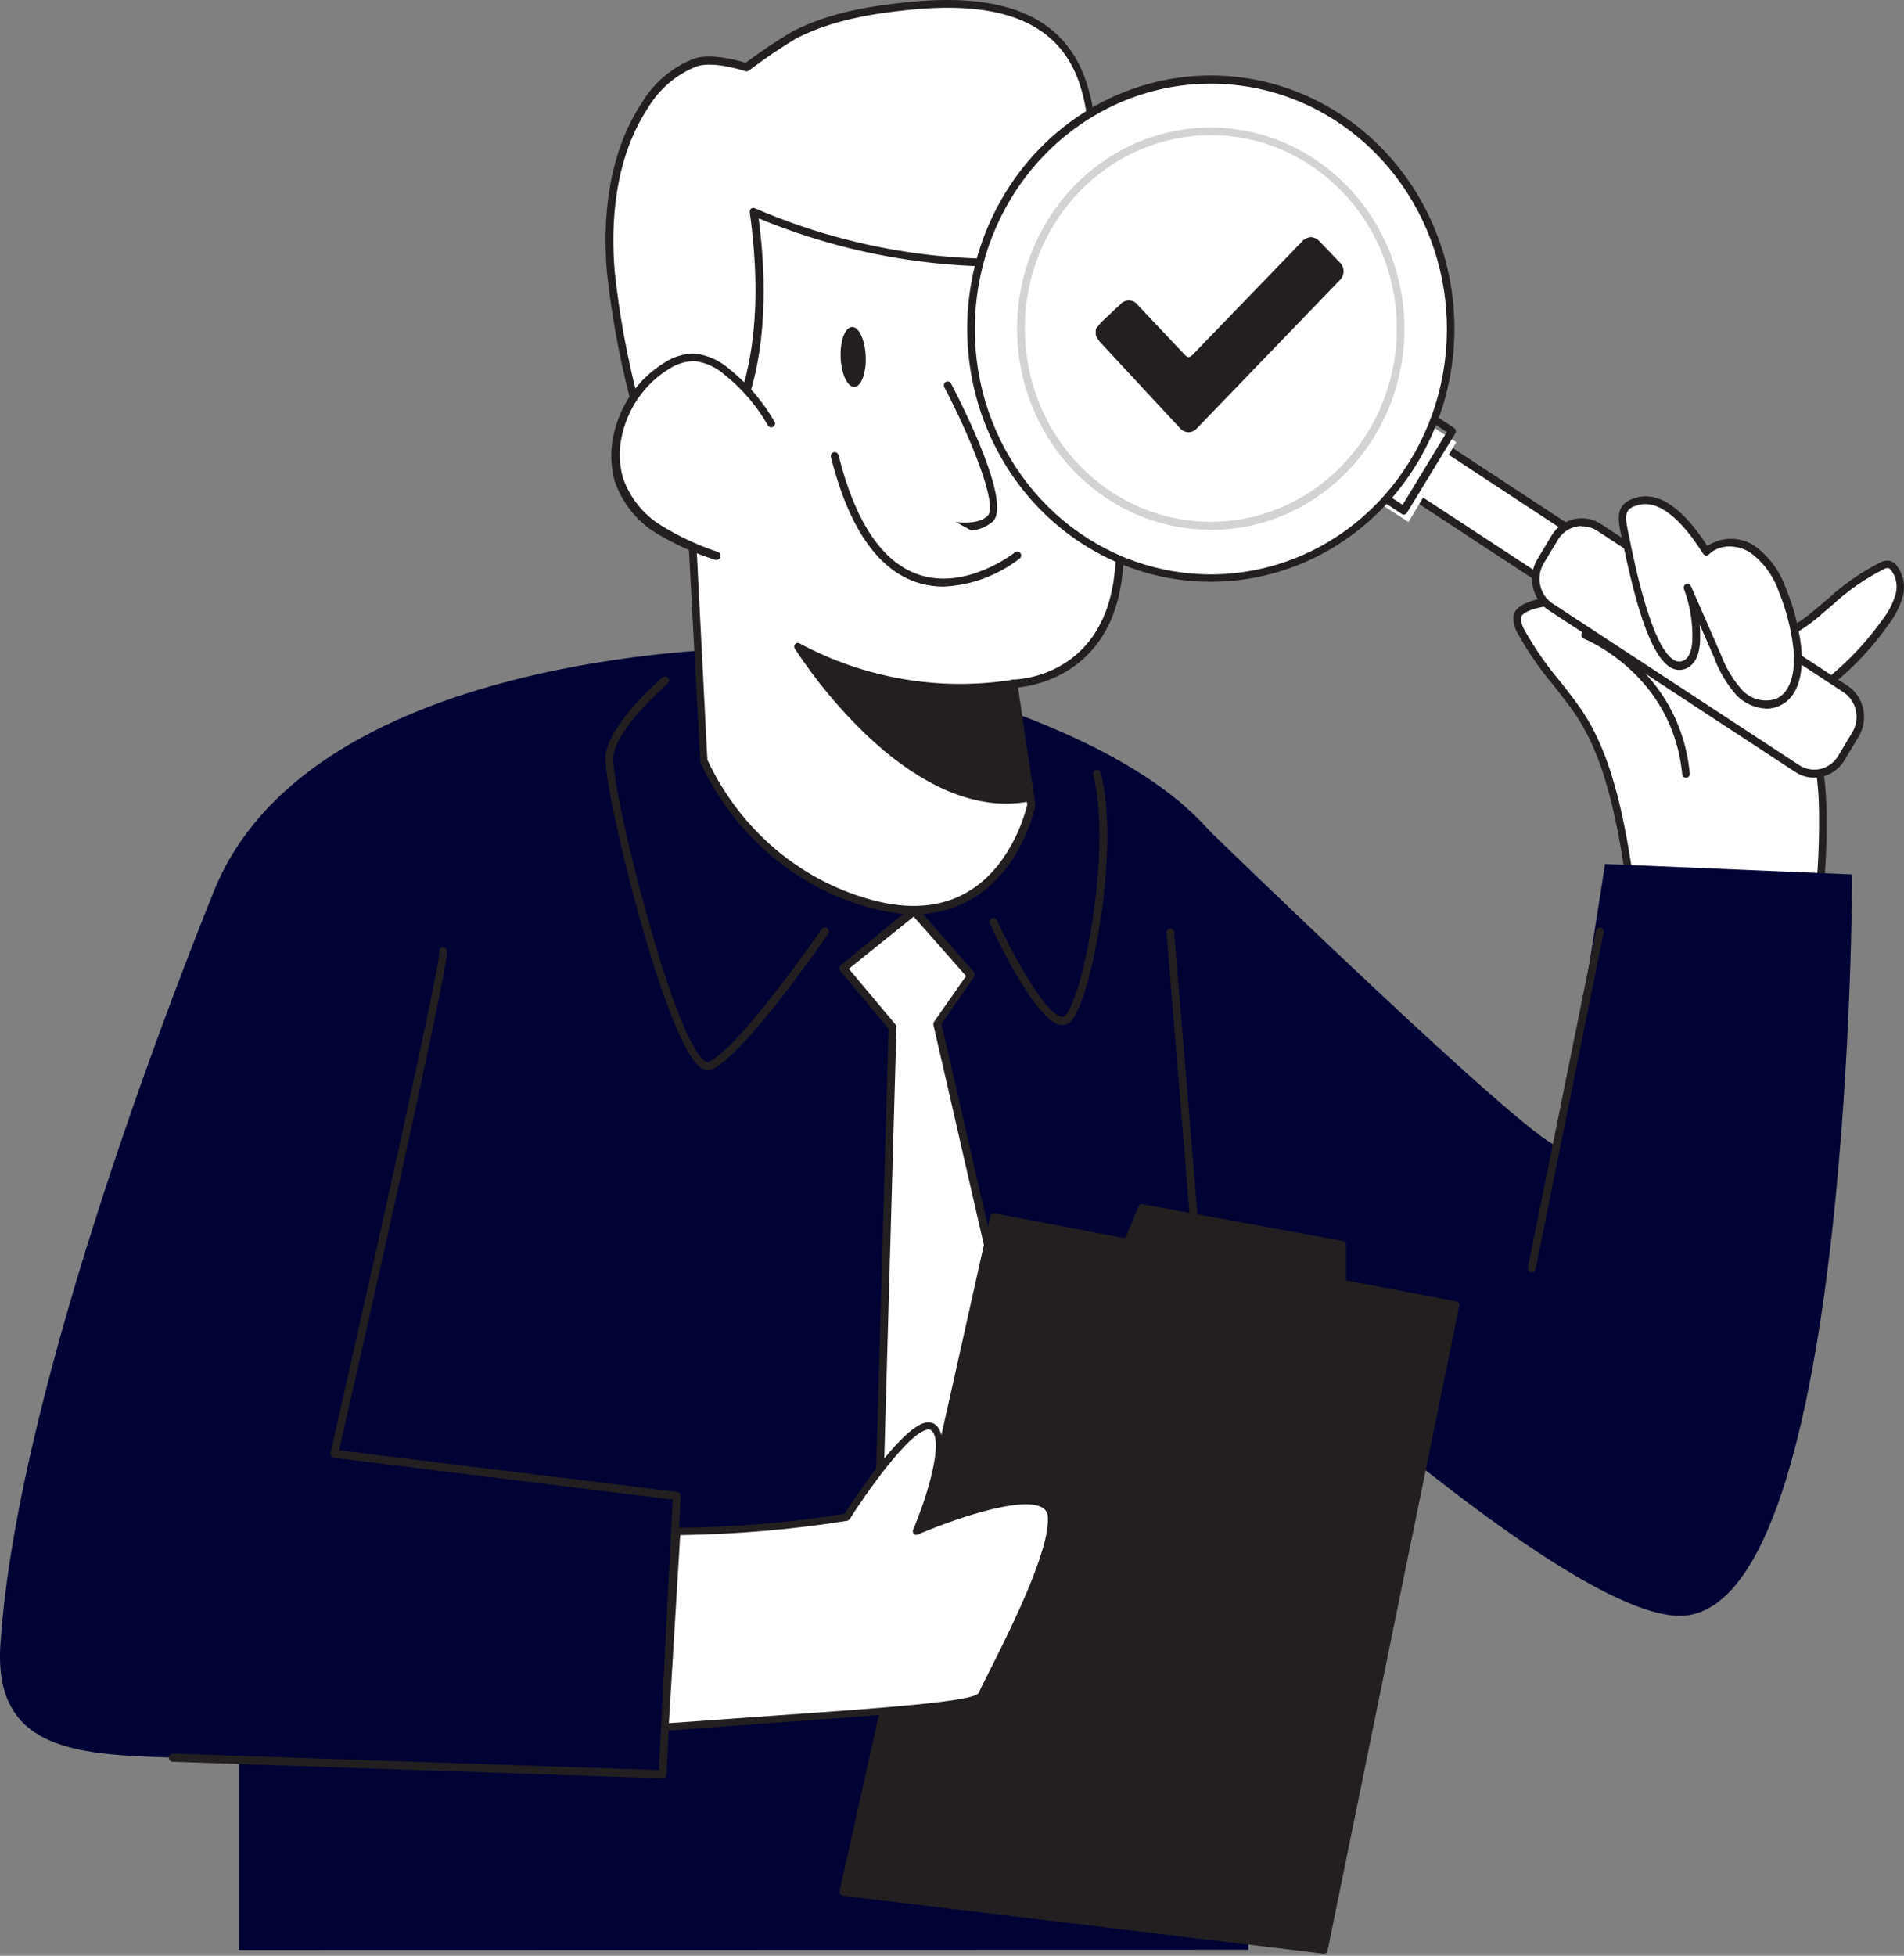
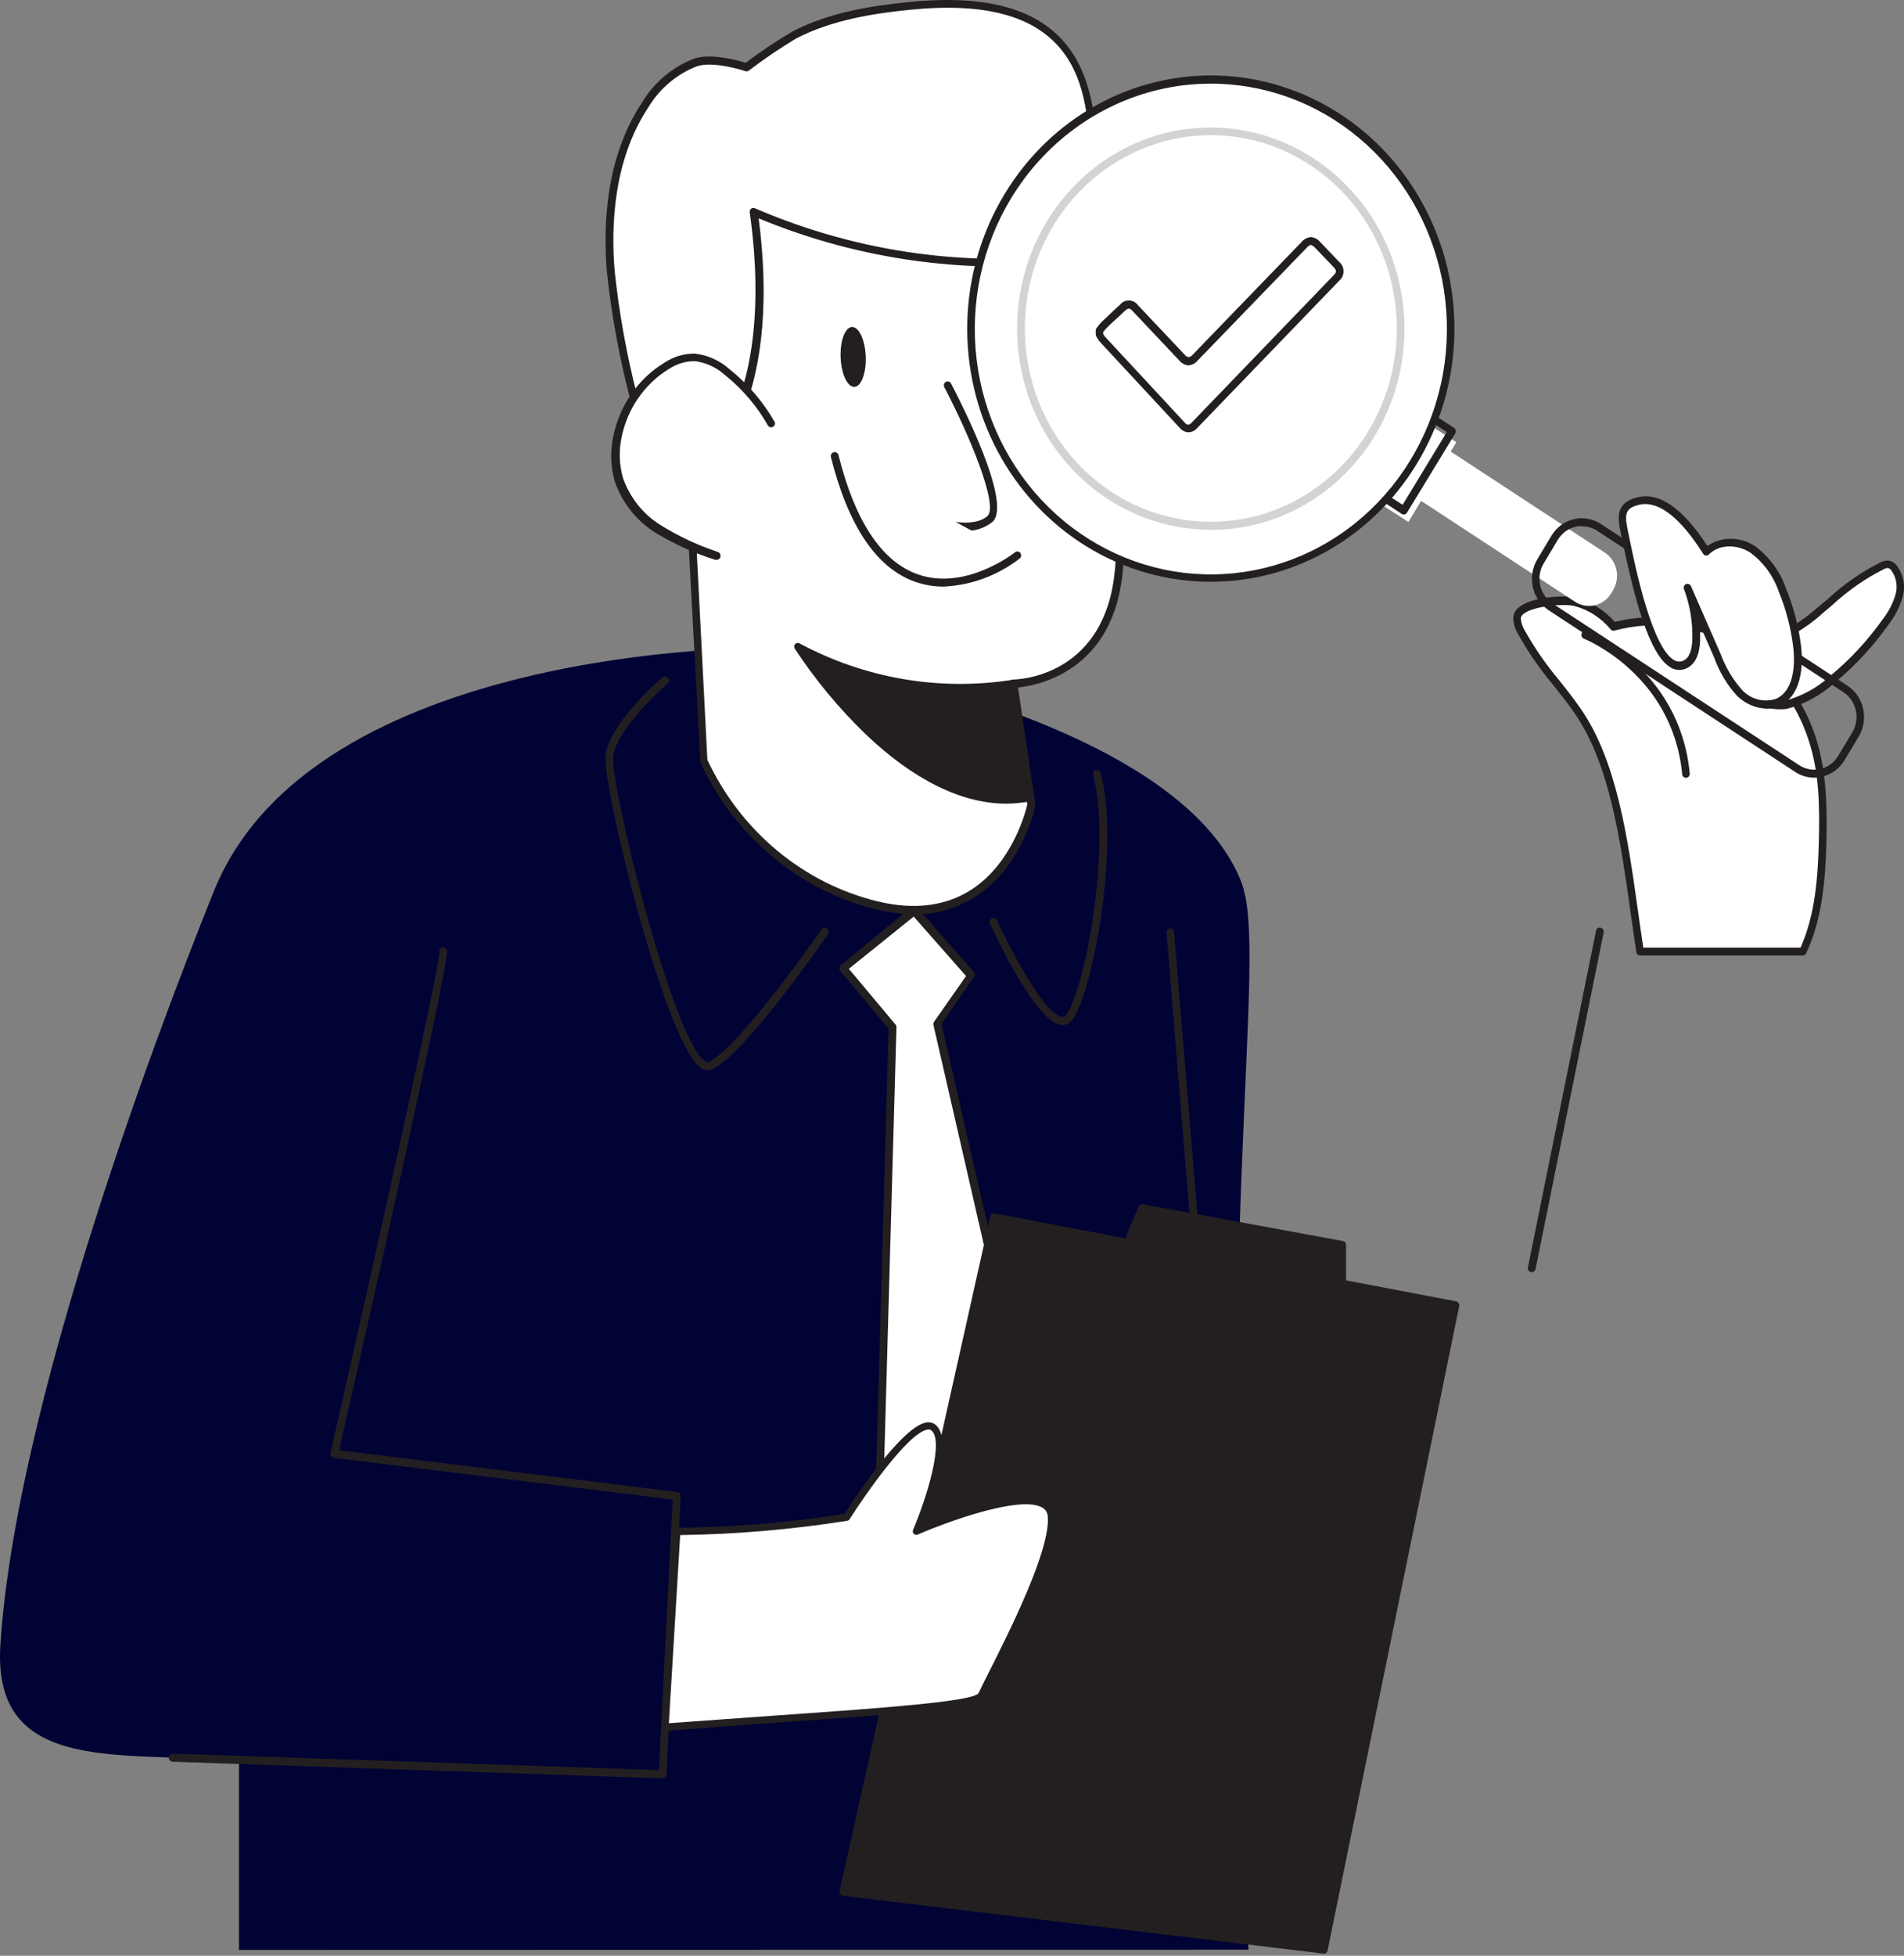
<svg xmlns="http://www.w3.org/2000/svg" width="300" height="308" viewBox="0 0 300 308" fill="none">
  <rect x="0" y="0" width="300" height="308" fill="#808080" stroke="none" />
  <g clip-path="url(#clip0_140_186)">
    <path d="M258.422 149.862H284.065C286.532 144.585 287.033 138.467 287.176 132.522C287.307 127.134 287.176 121.647 285.603 116.519C283.552 109.947 279.164 104.437 273.335 101.113C267.505 97.789 260.675 96.902 254.238 98.634C252.642 96.704 250.51 95.336 248.134 94.72C245.857 94.212 239.097 94.893 239.026 97.309C239.055 98.065 239.277 98.801 239.67 99.439C241.994 103.972 245.63 107.638 248.491 111.825C255.227 121.449 256.371 136.634 258.422 149.862Z" fill="white" />
    <path d="M284.065 150.481H258.422C258.28 150.48 258.142 150.428 258.033 150.333C257.924 150.238 257.851 150.106 257.826 149.961C257.516 147.892 257.218 145.774 256.908 143.644C255.286 132.113 253.606 120.185 248.003 112.184C246.989 110.735 245.857 109.31 244.772 107.923C242.641 105.407 240.756 102.677 239.145 99.773C238.7 99.028 238.453 98.173 238.43 97.296C238.447 96.966 238.538 96.644 238.695 96.356C238.852 96.068 239.072 95.822 239.336 95.636C241.315 94.014 246.31 93.68 248.265 94.113C250.638 94.727 252.783 96.059 254.428 97.94C260.53 96.441 266.943 97.176 272.584 100.021C275.776 101.669 278.62 103.959 280.951 106.76C283.282 109.56 285.054 112.815 286.163 116.333C287.796 121.548 287.903 127.208 287.772 132.546C287.629 138.454 287.14 144.672 284.601 150.097C284.557 150.208 284.483 150.304 284.388 150.372C284.293 150.44 284.18 150.478 284.065 150.481ZM258.923 149.242H283.695C285.996 144.115 286.437 138.194 286.58 132.546C286.735 126.502 286.58 121.51 285.03 116.754C283.019 110.339 278.728 104.963 273.033 101.722C267.337 98.482 260.666 97.621 254.38 99.315C254.277 99.343 254.168 99.342 254.066 99.311C253.963 99.281 253.87 99.222 253.796 99.142C252.291 97.305 250.268 96.006 248.014 95.426C246.322 95.042 241.672 95.426 240.063 96.664C239.634 97.024 239.622 97.296 239.622 97.383C239.666 98.029 239.863 98.654 240.194 99.204C241.775 102.032 243.615 104.695 245.69 107.155C246.787 108.542 247.931 109.992 248.968 111.478C254.738 119.714 256.443 131.791 258.088 143.47C258.362 145.415 258.636 147.347 258.923 149.242Z" fill="#231F20" />
    <path d="M286.533 96.367C289.739 93.729 292.815 90.781 296.57 89.122C296.876 88.947 297.224 88.869 297.572 88.899C297.899 88.981 298.19 89.178 298.394 89.456C298.856 90.064 299.172 90.778 299.315 91.539C299.458 92.299 299.425 93.084 299.217 93.828C298.786 95.313 298.082 96.697 297.143 97.903C294.735 101.317 291.9 104.382 288.714 107.019C286.633 108.918 284.149 110.281 281.466 110.995C277.794 111.775 269.354 108.022 273.121 102.907C274.194 101.446 276.697 101.668 278.176 101.26C281.244 100.217 284.084 98.554 286.533 96.367Z" fill="white" />
    <path d="M280.369 111.701C277.555 111.701 273.693 110.091 272.203 107.638C271.721 106.854 271.501 105.928 271.576 105.001C271.651 104.074 272.018 103.199 272.62 102.511C273.526 101.272 275.1 101.086 276.483 100.9C276.988 100.85 277.49 100.763 277.985 100.64C280.983 99.612 283.76 97.988 286.163 95.859L287.963 94.361C290.472 92.032 293.28 90.077 296.308 88.552C296.719 88.332 297.183 88.242 297.643 88.292C298.114 88.389 298.536 88.656 298.835 89.047C299.367 89.732 299.732 90.54 299.898 91.403C300.064 92.265 300.027 93.157 299.789 94.001C299.333 95.566 298.592 97.025 297.607 98.299C295.173 101.759 292.302 104.863 289.071 107.527C286.916 109.485 284.347 110.889 281.573 111.626C281.175 111.697 280.772 111.722 280.369 111.701ZM286.902 96.838C284.374 99.054 281.454 100.737 278.306 101.792C277.758 101.935 277.2 102.035 276.638 102.089C275.445 102.25 274.17 102.411 273.574 103.217C273.128 103.708 272.851 104.339 272.786 105.011C272.721 105.683 272.872 106.359 273.216 106.932C274.623 109.273 278.998 110.821 281.346 110.326C283.937 109.629 286.334 108.31 288.344 106.474C291.497 103.87 294.304 100.842 296.689 97.469C297.58 96.329 298.252 95.021 298.668 93.618C298.853 92.97 298.887 92.287 298.766 91.623C298.646 90.96 298.375 90.336 297.977 89.803C297.857 89.638 297.69 89.516 297.5 89.456C297.267 89.454 297.037 89.514 296.832 89.629C293.879 91.12 291.139 93.029 288.69 95.302L286.926 96.788L286.902 96.838Z" fill="#231F20" />
    <path d="M101.442 69.589C99.534 60.696 96.995 51.89 96.232 42.811C95.469 33.732 96.661 24.108 101.62 16.602C103.488 13.467 106.325 11.083 109.667 9.84C112.6 8.911 117.631 10.62 117.631 10.62C120.064 8.772 122.591 7.06 125.201 5.492C130.768 2.607 137.122 1.554 143.238 0.934C152.024 0.055 162.205 0.526 167.784 7.623C171.885 12.837 172.243 20.108 172.409 26.833L172.85 44.074" fill="white" />
    <path d="M101.441 70.208C101.301 70.206 101.166 70.155 101.058 70.062C100.95 69.97 100.875 69.843 100.845 69.701C100.345 67.384 99.808 65.056 99.26 62.74C97.563 56.211 96.347 49.557 95.624 42.836C95.004 35.404 95.445 24.79 101.119 16.206C103.061 12.959 106.002 10.489 109.464 9.196C112.147 8.354 116.331 9.53 117.487 9.889C119.869 8.097 122.345 6.443 124.903 4.935C130.78 1.901 137.432 0.897 143.154 0.328C155.397 -0.911 163.599 1.356 168.189 7.251C172.6 12.85 172.803 20.938 172.958 26.833L173.518 44.037C173.521 44.206 173.46 44.369 173.349 44.492C173.238 44.615 173.084 44.687 172.922 44.694C172.841 44.697 172.76 44.683 172.685 44.654C172.609 44.624 172.539 44.58 172.481 44.522C172.422 44.464 172.375 44.395 172.342 44.318C172.309 44.241 172.291 44.158 172.29 44.074L171.849 26.821C171.67 19.687 171.193 12.874 167.366 8.007C163.015 2.47 155.159 0.352 143.357 1.541C137.742 2.111 131.233 3.09 125.475 6.037C122.894 7.591 120.395 9.286 117.988 11.116C117.91 11.174 117.819 11.213 117.724 11.228C117.629 11.243 117.531 11.234 117.44 11.202C117.44 11.202 112.552 9.567 109.846 10.422C106.653 11.649 103.941 13.94 102.133 16.937C96.661 25.211 96.244 35.516 96.852 42.724C97.56 49.382 98.756 55.974 100.428 62.443C100.964 64.771 101.513 67.087 102.014 69.428C102.031 69.51 102.033 69.594 102.019 69.676C102.005 69.758 101.976 69.836 101.932 69.906C101.889 69.977 101.833 70.037 101.767 70.085C101.701 70.132 101.627 70.166 101.549 70.184L101.441 70.208Z" fill="#231F20" />
    <path d="M196.717 307.05C190.756 192.977 200.198 150.493 195.525 138.752C184.45 111.106 119.55 102.052 119.55 102.052C119.55 102.052 49.321 101.681 33.716 140.312C29.806 150.023 2.721 217.426 0.062 259.018C-1.285 279.814 19.53 275.615 37.65 277.361V307.087L196.717 307.05Z" fill="#010334" />
    <path d="M153.001 153.503L147.672 161.108L168.475 251.797L156.16 277.547L138.087 251.797L140.627 161.789L132.866 152.512L144.036 143.322L153.001 153.503Z" fill="white" />
    <path d="M156.16 278.179C156.063 278.178 155.968 278.155 155.881 278.11C155.794 278.065 155.718 277.999 155.66 277.919L137.599 252.169C137.512 252.057 137.47 251.915 137.479 251.772L140.007 162.012L132.401 152.921C132.346 152.857 132.305 152.783 132.278 152.702C132.251 152.621 132.241 152.536 132.246 152.45C132.269 152.276 132.354 152.117 132.484 152.004L143.655 142.827C143.775 142.724 143.929 142.673 144.084 142.685C144.239 142.696 144.384 142.769 144.489 142.889L153.454 153.07C153.544 153.183 153.594 153.325 153.594 153.472C153.594 153.619 153.544 153.762 153.454 153.875L148.34 161.244L169.071 251.661C169.125 251.8 169.125 251.955 169.071 252.094L156.709 277.832C156.662 277.931 156.591 278.015 156.503 278.076C156.416 278.137 156.314 278.172 156.208 278.179H156.16ZM138.707 251.661L156.053 276.433L167.819 251.834L147.076 161.418C147.057 161.328 147.057 161.235 147.076 161.146C147.094 161.056 147.131 160.971 147.183 160.898L152.214 153.714L143.965 144.35L133.748 152.574L141.092 161.343C141.196 161.461 141.252 161.617 141.247 161.777L138.707 251.661Z" fill="#231F20" />
    <path d="M159.653 107.676L162.479 126.75C162.479 126.75 158.306 147.459 138.099 142.591C132.201 141.163 126.688 138.373 121.97 134.427C117.252 130.482 113.45 125.483 110.847 119.801L108.582 75.448C108.582 75.448 123.448 67.013 118.751 33.336C118.751 33.336 141.258 44.644 171.205 40.396C171.205 40.396 178.358 75.076 176.117 91.314C173.875 107.552 159.653 107.676 159.653 107.676Z" fill="white" />
    <path d="M143.965 143.966C141.957 143.95 139.957 143.696 138.004 143.21C132.023 141.731 126.435 138.882 121.648 134.873C116.861 130.864 112.996 125.795 110.335 120.037C110.322 119.967 110.322 119.896 110.335 119.826L107.95 75.472C107.945 75.353 107.972 75.235 108.029 75.132C108.086 75.029 108.171 74.945 108.272 74.89C108.415 74.803 122.709 66.22 118.131 33.435C118.12 33.32 118.137 33.204 118.181 33.098C118.225 32.992 118.294 32.899 118.382 32.828C118.478 32.77 118.587 32.74 118.698 32.74C118.809 32.74 118.917 32.77 119.014 32.828C135.482 39.923 153.475 42.322 171.134 39.776C171.288 39.754 171.444 39.792 171.573 39.884C171.701 39.976 171.791 40.114 171.825 40.272C172.111 41.696 178.978 75.237 176.737 91.413C174.71 105.892 163.325 107.985 160.404 108.27L163.134 126.651C163.146 126.729 163.146 126.808 163.134 126.886C163.051 127.27 161.156 136.287 153.907 141.092C150.935 143.039 147.478 144.038 143.965 143.966ZM111.455 119.653C114.047 125.202 117.796 130.082 122.429 133.938C127.063 137.794 132.465 140.53 138.243 141.947C144.084 143.359 149.127 142.703 153.192 140.015C159.594 135.779 161.62 127.741 161.859 126.713L159.045 107.762C159.03 107.671 159.033 107.578 159.056 107.489C159.079 107.4 159.12 107.317 159.177 107.246C159.234 107.176 159.305 107.118 159.385 107.079C159.465 107.04 159.553 107.019 159.642 107.019C160.202 107.019 173.315 106.709 175.497 91.215C177.583 76.352 171.634 45.697 170.728 41.114C153.392 43.424 135.775 41.109 119.538 34.389C123.448 64.783 111.527 74.296 109.214 75.782L111.455 119.653Z" fill="#231F20" />
    <path d="M149.293 60.709C149.293 60.709 158.83 78.99 155.981 81.764C153.132 84.539 145.86 81.764 145.86 81.764" fill="white" />
    <path d="M151.976 83.585C149.822 83.506 147.692 83.088 145.658 82.346C145.585 82.32 145.517 82.279 145.46 82.225C145.402 82.171 145.355 82.106 145.322 82.034C145.289 81.961 145.27 81.882 145.266 81.802C145.262 81.722 145.274 81.642 145.3 81.566C145.354 81.411 145.464 81.285 145.607 81.213C145.749 81.141 145.913 81.13 146.063 81.182C146.135 81.182 152.977 83.659 155.6 81.256C157.365 79.584 152.679 68.388 148.793 60.981C148.717 60.836 148.7 60.666 148.744 60.508C148.789 60.35 148.892 60.217 149.032 60.139C149.171 60.06 149.334 60.041 149.486 60.088C149.638 60.134 149.766 60.242 149.842 60.386C151.475 63.508 159.498 79.237 156.411 82.16C155.152 83.186 153.573 83.694 151.976 83.585Z" fill="#231F20" />
    <path d="M134.62 60.925C135.712 60.877 136.512 58.728 136.407 56.124C136.301 53.52 135.33 51.448 134.238 51.496C133.146 51.543 132.347 53.693 132.452 56.297C132.558 58.901 133.528 60.973 134.62 60.925Z" fill="#231F20" />
-     <path d="M163.994 62.824C165.087 62.778 165.892 60.629 165.791 58.022C165.691 55.416 164.724 53.34 163.631 53.386C162.538 53.431 161.733 55.581 161.834 58.187C161.934 60.793 162.901 62.869 163.994 62.824Z" fill="#231F20" />
+     <path d="M163.994 62.824C165.087 62.778 165.892 60.629 165.791 58.022C165.691 55.416 164.724 53.34 163.631 53.386C161.934 60.793 162.901 62.869 163.994 62.824Z" fill="#231F20" />
    <path d="M121.529 66.778C119.742 63.609 117.386 60.825 114.59 58.578C113.141 57.256 111.334 56.43 109.417 56.212C107.843 56.227 106.306 56.704 104.982 57.587C102.997 58.804 101.28 60.44 99.943 62.39C98.606 64.341 97.679 66.561 97.221 68.908C96.781 71.083 96.862 73.338 97.459 75.472C98.611 78.776 100.838 81.558 103.754 83.337C106.653 85.079 109.738 86.463 112.945 87.462" fill="white" />
    <path d="M112.921 88.168H112.719C109.466 87.146 106.338 85.737 103.396 83.969C100.356 82.119 98.039 79.216 96.851 75.769C96.221 73.531 96.135 71.165 96.601 68.883C97.074 66.444 98.038 64.136 99.428 62.111C100.819 60.085 102.606 58.388 104.672 57.129C106.094 56.18 107.75 55.677 109.44 55.68C111.479 55.906 113.404 56.769 114.96 58.157C117.837 60.452 120.265 63.298 122.113 66.542C122.136 66.677 122.118 66.817 122.06 66.94C122.002 67.064 121.907 67.164 121.79 67.228C121.673 67.292 121.539 67.315 121.408 67.294C121.278 67.273 121.157 67.209 121.064 67.112C119.314 64.013 117.007 61.292 114.268 59.098C112.925 57.883 111.266 57.107 109.5 56.869C108.047 56.866 106.624 57.296 105.399 58.107C103.484 59.275 101.827 60.85 100.537 62.728C99.247 64.606 98.353 66.745 97.912 69.007C97.496 71.059 97.574 73.186 98.139 75.2C99.222 78.347 101.331 81.002 104.1 82.706C106.94 84.472 109.969 85.889 113.124 86.929C113.2 86.956 113.27 86.998 113.331 87.052C113.391 87.107 113.441 87.174 113.476 87.249C113.512 87.324 113.533 87.405 113.538 87.489C113.543 87.572 113.532 87.655 113.505 87.734C113.463 87.861 113.385 87.97 113.28 88.048C113.175 88.125 113.05 88.167 112.921 88.168Z" fill="#231F20" />
    <path d="M159.653 107.675C148.049 109.529 136.178 107.494 125.761 101.866C125.761 101.866 143.035 129.462 162.312 125.573L159.653 107.675Z" fill="#231F20" />
    <path d="M158.592 126.564C151.559 126.564 143.965 122.848 136.407 115.64C132.22 111.607 128.481 107.099 125.26 102.201C125.183 102.094 125.141 101.963 125.141 101.829C125.141 101.695 125.183 101.565 125.26 101.458C125.347 101.354 125.465 101.285 125.595 101.26C125.725 101.235 125.859 101.257 125.976 101.322C136.279 106.847 147.996 108.858 159.463 107.069C159.543 107.05 159.625 107.05 159.705 107.067C159.785 107.084 159.861 107.118 159.928 107.168C159.994 107.214 160.051 107.275 160.094 107.345C160.137 107.415 160.166 107.494 160.178 107.576L162.836 125.474C162.861 125.633 162.825 125.796 162.736 125.927C162.647 126.059 162.512 126.15 162.36 126.18C161.118 126.429 159.857 126.557 158.592 126.564ZM127.597 103.464C131.901 109.546 146.182 127.679 161.656 125.065L159.212 108.394C148.429 109.93 137.448 108.22 127.573 103.464H127.597Z" fill="#231F20" />
    <path d="M254.154 92.969L253.881 93.419C253.294 94.386 252.361 95.071 251.288 95.324C250.215 95.576 249.089 95.376 248.158 94.766L220.308 76.516L225.008 68.774L252.848 87.017C253.779 87.627 254.438 88.596 254.681 89.711C254.924 90.826 254.731 91.995 254.144 92.962L254.154 92.969Z" fill="white" />
-     <path d="M250.339 96.045C249.447 96.045 248.574 95.779 247.824 95.277L220.011 77.02C219.942 76.979 219.882 76.922 219.837 76.853C219.791 76.785 219.761 76.706 219.749 76.624C219.731 76.547 219.728 76.466 219.74 76.387C219.752 76.309 219.779 76.233 219.82 76.166L224.517 68.412C224.603 68.275 224.738 68.178 224.892 68.143C225.046 68.108 225.207 68.138 225.34 68.227L253.153 86.483C254.213 87.184 254.965 88.291 255.244 89.565C255.523 90.838 255.307 92.174 254.643 93.283L254.369 93.741C253.695 94.847 252.628 95.63 251.4 95.921C251.051 95.999 250.696 96.041 250.339 96.045ZM221.108 76.314L248.455 94.224C248.848 94.488 249.288 94.667 249.749 94.75C250.21 94.833 250.682 94.818 251.138 94.707C252.061 94.508 252.87 93.938 253.391 93.122L253.665 92.676C254.161 91.847 254.323 90.847 254.116 89.895C253.908 88.942 253.348 88.112 252.556 87.586L225.173 69.589L221.108 76.314Z" fill="#231F20" />
    <path d="M221.918 82.206L229.462 69.636L222.663 65.231L215.119 77.801L221.918 82.206Z" fill="white" />
    <path d="M221.204 81.046C221.089 81.046 220.978 81.011 220.882 80.947L214.122 76.513C214.056 76.47 213.998 76.414 213.952 76.347C213.907 76.281 213.874 76.206 213.856 76.127C213.839 76.047 213.836 75.965 213.849 75.885C213.862 75.804 213.89 75.727 213.932 75.658L221.526 63.161C221.566 63.09 221.619 63.029 221.683 62.981C221.747 62.932 221.819 62.898 221.896 62.879C221.973 62.861 222.053 62.858 222.13 62.873C222.208 62.887 222.282 62.918 222.348 62.963L229.108 67.397C229.175 67.438 229.233 67.494 229.278 67.56C229.323 67.626 229.354 67.701 229.37 67.781C229.406 67.941 229.38 68.11 229.298 68.251L221.692 80.736C221.609 80.874 221.476 80.972 221.323 81.009L221.204 81.046ZM215.243 75.782L221.001 79.498L227.963 68.041L222.205 64.325L215.243 75.782Z" fill="#231F20" />
-     <path d="M290.108 119.436L292.347 115.748C293.826 113.313 293.124 110.092 290.779 108.556L251.908 83.085C249.564 81.548 246.464 82.277 244.986 84.713L242.747 88.401C241.268 90.837 241.97 94.057 244.315 95.593L283.186 121.065C285.53 122.601 288.63 121.872 290.108 119.436Z" fill="white" />
    <path d="M285.841 122.477C284.786 122.475 283.752 122.161 282.861 121.572L243.997 96.095C243.373 95.686 242.833 95.153 242.407 94.527C241.981 93.901 241.678 93.194 241.515 92.447C241.353 91.699 241.333 90.925 241.458 90.17C241.584 89.414 241.851 88.692 242.245 88.044L244.474 84.328C245.273 83.024 246.536 82.1 247.988 81.759C249.439 81.418 250.962 81.687 252.223 82.507L291.087 107.985C291.711 108.394 292.251 108.927 292.677 109.553C293.103 110.179 293.406 110.886 293.569 111.633C293.732 112.381 293.751 113.155 293.626 113.91C293.501 114.665 293.233 115.388 292.839 116.036L290.61 119.752C290.209 120.407 289.687 120.973 289.072 121.415C288.458 121.858 287.765 122.168 287.034 122.328C286.643 122.422 286.243 122.472 285.841 122.477ZM249.231 82.842C248.482 82.841 247.744 83.036 247.088 83.411C246.431 83.786 245.876 84.327 245.476 84.985L243.246 88.7C242.934 89.21 242.722 89.779 242.624 90.375C242.526 90.97 242.543 91.58 242.674 92.168C242.802 92.757 243.041 93.314 243.376 93.807C243.712 94.3 244.138 94.72 244.629 95.042L283.493 120.507C284.488 121.156 285.69 121.369 286.836 121.099C287.982 120.83 288.979 120.101 289.609 119.07L291.838 115.355C292.148 114.844 292.359 114.275 292.457 113.68C292.555 113.085 292.54 112.475 292.412 111.886C292.283 111.297 292.044 110.74 291.708 110.247C291.373 109.754 290.947 109.335 290.455 109.013L251.591 83.548C250.88 83.102 250.062 82.874 249.231 82.891V82.842Z" fill="#231F20" />
    <path d="M158.831 30.809C154.845 37.374 152.822 45.02 153.018 52.78C153.214 60.54 155.62 68.065 159.933 74.404C164.245 80.743 170.269 85.611 177.244 88.393C184.219 91.175 191.832 91.746 199.119 90.033C206.406 88.32 213.041 84.401 218.185 78.771C223.328 73.141 226.749 66.053 228.016 58.403C229.282 50.753 228.337 42.884 225.299 35.792C222.262 28.7 217.269 22.703 210.951 18.559C202.475 13.008 192.224 11.179 182.45 13.476C172.677 15.773 164.182 22.008 158.831 30.809Z" fill="white" />
    <path d="M190.721 91.624C183.86 91.619 177.127 89.702 171.222 86.073C165.317 82.444 160.458 77.237 157.15 70.992C153.841 64.748 152.206 57.696 152.414 50.572C152.621 43.448 154.664 36.512 158.33 30.487C161.891 24.62 166.863 19.82 172.756 16.561C178.648 13.301 185.258 11.695 191.93 11.901C198.603 12.107 205.109 14.118 210.805 17.735C216.5 21.353 221.189 26.451 224.409 32.528C227.628 38.604 229.266 45.447 229.16 52.382C229.055 59.317 227.21 66.103 223.809 72.071C220.407 78.039 215.565 82.981 209.762 86.41C203.96 89.839 197.396 91.636 190.721 91.624ZM159.332 31.193C154.739 38.754 152.812 47.735 153.879 56.607C154.946 65.478 158.94 73.691 165.182 79.846C171.424 86.001 179.526 89.716 188.109 90.36C196.692 91.003 205.225 88.535 212.252 83.375C219.28 78.216 224.368 70.684 226.65 62.063C228.932 53.443 228.266 44.267 224.766 36.099C221.266 27.932 215.149 21.277 207.456 17.271C199.763 13.264 190.971 12.152 182.578 14.125C172.96 16.393 164.601 22.531 159.332 31.193Z" fill="#231F20" />
    <path d="M206.731 25.496C211.732 28.771 215.686 33.513 218.093 39.123C220.499 44.733 221.251 50.959 220.251 57.012C219.252 63.066 216.547 68.676 212.479 73.132C208.411 77.589 203.162 80.691 197.397 82.048C191.631 83.405 185.608 82.955 180.088 80.754C174.569 78.554 169.802 74.703 166.389 69.687C162.977 64.672 161.073 58.718 160.918 52.578C160.763 46.438 162.364 40.388 165.519 35.194C169.748 28.231 176.464 23.299 184.193 21.48C191.921 19.661 200.028 21.106 206.731 25.496Z" fill="white" />
    <path d="M190.745 83.424C186.016 83.425 181.352 82.282 177.121 80.088C172.89 77.893 169.209 74.705 166.368 70.777C163.528 66.849 161.606 62.288 160.755 57.456C159.903 52.623 160.146 47.651 161.463 42.932C162.78 38.213 165.136 33.878 168.344 30.268C171.552 26.658 175.524 23.874 179.947 22.134C184.369 20.395 189.121 19.748 193.825 20.245C198.53 20.743 203.058 22.371 207.053 25C212.65 28.661 216.949 34.115 219.3 40.538C221.651 46.962 221.926 54.005 220.084 60.605C218.243 67.205 214.384 73.004 209.091 77.125C203.799 81.246 197.359 83.465 190.745 83.449V83.424ZM190.84 21.284C188.646 21.285 186.459 21.538 184.319 22.04C177.706 23.593 171.817 27.48 167.653 33.038C163.49 38.597 161.311 45.484 161.487 52.525C161.663 59.566 164.183 66.326 168.618 71.653C173.054 76.98 179.129 80.544 185.811 81.738C192.492 82.933 199.365 81.683 205.259 78.203C211.153 74.722 215.703 69.227 218.134 62.651C220.565 56.076 220.726 48.829 218.59 42.144C216.454 35.459 212.154 29.751 206.421 25.991C201.762 22.919 196.358 21.286 190.84 21.284Z" fill="#D1D3D4" />
    <path d="M160.262 87.462C160.262 87.462 139.626 104.096 131.496 71.843L160.262 87.462Z" fill="white" />
    <path d="M148.674 92.379C147.15 92.383 145.636 92.128 144.192 91.624C138.124 89.481 133.665 82.879 130.923 71.992C130.884 71.828 130.909 71.654 130.992 71.509C131.076 71.364 131.212 71.259 131.37 71.218C131.528 71.177 131.696 71.203 131.835 71.29C131.975 71.377 132.076 71.518 132.115 71.683C134.738 82.136 138.946 88.453 144.609 90.447C152.155 93.122 159.856 87.041 159.928 86.979C159.99 86.929 160.06 86.891 160.136 86.869C160.212 86.847 160.291 86.841 160.369 86.851C160.447 86.861 160.522 86.886 160.591 86.926C160.659 86.966 160.72 87.02 160.768 87.084C160.817 87.148 160.853 87.222 160.874 87.301C160.895 87.379 160.901 87.462 160.892 87.543C160.882 87.624 160.858 87.702 160.819 87.773C160.78 87.844 160.729 87.907 160.667 87.957C157.184 90.643 153.007 92.183 148.674 92.379Z" fill="#231F20" />
    <path d="M265.551 104.579C266.839 103.96 267.196 102.251 267.244 100.764C267.324 97.965 266.866 95.178 265.897 92.565L270.594 103.303C271.376 105.452 272.554 107.421 274.063 109.1C274.832 109.924 275.812 110.502 276.887 110.768C277.962 111.033 279.087 110.975 280.131 110.599C283.052 109.236 283.54 105.149 283.135 101.854C282.77 98.774 281.988 95.764 280.81 92.912C279.908 90.341 278.274 88.116 276.125 86.533C273.896 85.096 270.725 84.985 268.853 86.867C266.803 83.61 262.571 77.751 258.041 78.916C255.072 79.671 255.418 81.393 256.014 84.229C256.837 88.056 260.33 107.118 265.551 104.579Z" fill="white" />
    <path d="M278.354 111.602C276.599 111.539 274.927 110.807 273.657 109.546C272.104 107.806 270.89 105.771 270.081 103.551L267.816 98.362C267.879 99.186 267.899 100.013 267.875 100.839C267.804 103.081 267.101 104.555 265.837 105.199C265.454 105.4 265.032 105.505 264.603 105.505C264.174 105.505 263.752 105.4 263.369 105.199C259.793 103.341 257.409 93.655 255.68 85.381L255.465 84.39C254.905 81.74 254.369 79.238 257.933 78.334C261.498 77.43 265.193 80.093 269.008 85.976C270.124 85.241 271.418 84.851 272.739 84.851C274.061 84.851 275.355 85.241 276.471 85.976C278.731 87.62 280.45 89.946 281.394 92.639C282.589 95.545 283.392 98.609 283.779 101.743C283.993 103.489 284.375 109.311 280.429 111.131C279.778 111.443 279.07 111.604 278.354 111.602ZM265.897 91.946C266.01 91.945 266.121 91.979 266.216 92.043C266.311 92.106 266.387 92.198 266.433 92.305L271.13 103.043C271.895 105.111 273.027 107.01 274.468 108.642C275.152 109.384 276.025 109.909 276.986 110.155C277.947 110.4 278.955 110.357 279.892 110.029C283.087 108.543 282.729 103.452 282.551 101.929C282.183 98.906 281.413 95.95 280.262 93.147C279.413 90.692 277.862 88.565 275.815 87.053C273.955 85.815 271.047 85.542 269.258 87.314C269.197 87.379 269.123 87.429 269.04 87.459C268.957 87.489 268.868 87.499 268.781 87.487C268.695 87.476 268.613 87.446 268.539 87.399C268.464 87.352 268.401 87.289 268.352 87.214C265.813 83.164 261.986 78.544 258.183 79.51C255.871 80.105 255.966 81.145 256.598 84.093L256.801 85.096C257.671 89.32 260.317 102.164 263.87 104.01C264.091 104.129 264.336 104.191 264.585 104.191C264.834 104.191 265.08 104.129 265.3 104.01C266.338 103.502 266.612 101.954 266.648 100.74C266.728 98.021 266.282 95.312 265.336 92.776C265.307 92.702 265.292 92.622 265.293 92.542C265.293 92.463 265.309 92.383 265.339 92.31C265.369 92.236 265.412 92.169 265.467 92.113C265.522 92.057 265.587 92.013 265.658 91.983C265.734 91.953 265.815 91.94 265.897 91.946Z" fill="#231F20" />
    <path d="M249.814 99.996C249.814 99.996 264.12 105.508 265.706 121.869L249.814 99.996Z" fill="white" />
    <path d="M265.634 122.489C265.487 122.49 265.346 122.433 265.237 122.329C265.129 122.226 265.062 122.084 265.05 121.932C263.536 106.165 249.684 100.628 249.553 100.579C249.405 100.518 249.287 100.399 249.222 100.249C249.158 100.099 249.152 99.928 249.207 99.773C249.263 99.621 249.375 99.498 249.517 99.431C249.66 99.364 249.823 99.358 249.97 99.414C250.125 99.414 264.657 105.248 266.242 121.808C266.251 121.889 266.243 121.972 266.221 122.05C266.198 122.128 266.161 122.201 266.111 122.265C266.061 122.328 266 122.381 265.93 122.419C265.861 122.458 265.784 122.481 265.706 122.489H265.634Z" fill="#231F20" />
-     <path d="M185.511 125.945C185.511 125.945 245.189 184.158 245.809 180.343C249.755 156.476 252.89 136.064 252.89 136.064L291.826 137.711C291.826 137.711 291.826 251.661 265.599 254.423C245.738 256.504 176.51 189.162 176.51 189.162L185.511 125.945Z" fill="#010334" />
    <path d="M195.489 282.935C195.334 282.932 195.186 282.87 195.074 282.76C194.962 282.65 194.893 282.5 194.881 282.341L183.794 146.753C183.819 146.614 183.888 146.488 183.989 146.393C184.09 146.299 184.218 146.242 184.354 146.231C184.489 146.219 184.624 146.255 184.739 146.331C184.853 146.408 184.94 146.521 184.986 146.654L196.168 282.241C196.175 282.324 196.165 282.408 196.141 282.487C196.116 282.566 196.077 282.64 196.025 282.703C195.972 282.766 195.909 282.818 195.837 282.856C195.766 282.894 195.688 282.916 195.608 282.923L195.489 282.935Z" fill="#231F20" />
    <path d="M104.374 280.062L27.195 277.448C27.114 277.445 27.034 277.425 26.96 277.39C26.886 277.354 26.819 277.304 26.764 277.242C26.708 277.18 26.665 277.107 26.637 277.028C26.609 276.948 26.596 276.864 26.599 276.779C26.611 276.611 26.684 276.453 26.804 276.338C26.923 276.223 27.08 276.16 27.243 276.16L103.814 278.761L105.995 236.154L52.6 229.589C52.514 229.576 52.432 229.544 52.359 229.498C52.285 229.451 52.221 229.389 52.17 229.317C52.123 229.243 52.09 229.16 52.074 229.073C52.057 228.986 52.058 228.896 52.075 228.809C59.025 198.303 69.337 152.128 69.218 149.961C69.182 149.798 69.21 149.628 69.295 149.486C69.379 149.345 69.515 149.244 69.671 149.205C69.834 149.172 70.002 149.204 70.142 149.297C70.282 149.389 70.382 149.534 70.422 149.701C70.875 151.583 56.712 214.02 53.434 228.4L106.711 234.965C106.866 234.984 107.008 235.063 107.107 235.188C107.207 235.312 107.257 235.472 107.247 235.634L105.006 279.455C104.997 279.621 104.926 279.777 104.808 279.891C104.69 280.004 104.535 280.065 104.374 280.062Z" fill="#231F20" />
    <path d="M156.613 191.701L229.369 205.536L208.626 307.05L132.866 297.922L156.613 191.701Z" fill="#231F20" />
    <path d="M208.638 307.67H208.567L132.794 298.554C132.712 298.541 132.632 298.512 132.561 298.467C132.489 298.422 132.427 298.363 132.377 298.294C132.331 298.222 132.298 298.141 132.282 298.056C132.265 297.971 132.265 297.883 132.282 297.798L156.029 191.565C156.064 191.409 156.155 191.273 156.284 191.185C156.413 191.097 156.569 191.065 156.721 191.094L229.441 204.942C229.519 204.955 229.593 204.985 229.658 205.029C229.724 205.074 229.78 205.133 229.822 205.202C229.912 205.344 229.946 205.517 229.918 205.685L209.175 307.187C209.147 307.316 209.08 307.433 208.983 307.52C208.887 307.607 208.766 307.66 208.638 307.67ZM133.593 297.389L208.161 306.369L228.654 206.044L157.066 192.419L133.593 297.389Z" fill="#231F20" />
    <path d="M165.614 238.767C165.054 232.141 144.358 241.158 144.358 241.158C144.358 241.158 150.2 227.335 147.065 224.821C143.929 222.306 133.391 238.928 133.391 238.928C124.542 240.351 115.605 241.097 106.651 241.158L104.792 271.998C134.476 269.769 153.729 268.89 154.647 266.908C156.459 262.957 166.175 245.394 165.614 238.767Z" fill="white" />
    <path d="M104.791 272.556C104.721 272.559 104.65 272.546 104.584 272.518C104.518 272.49 104.459 272.448 104.41 272.395C104.352 272.341 104.307 272.273 104.278 272.198C104.249 272.123 104.237 272.042 104.243 271.961L106.103 241.121C106.115 240.977 106.177 240.843 106.278 240.745C106.38 240.646 106.513 240.591 106.651 240.588C115.497 240.533 124.326 239.804 133.069 238.408C134.452 236.265 141.998 224.709 145.92 224.028C146.176 223.974 146.44 223.977 146.695 224.037C146.95 224.097 147.19 224.212 147.398 224.375C150.295 226.704 146.814 236.464 145.372 240.117C149.234 238.544 160.989 234.085 164.827 236.488C165.21 236.716 165.532 237.04 165.765 237.429C165.998 237.818 166.135 238.261 166.163 238.718C166.628 244.341 160.202 257.086 156.733 263.935C156.018 265.335 155.457 266.412 155.135 267.143C154.313 268.939 145.837 269.62 121.458 271.354C116.379 271.714 110.824 272.11 104.768 272.593L104.791 272.556ZM107.176 241.728L105.388 271.379L121.398 270.227C139.185 268.989 153.228 267.973 154.182 266.648C154.492 265.954 155.064 264.827 155.779 263.415C158.938 257.148 165.531 244.118 165.09 238.817C165.074 238.538 164.992 238.267 164.85 238.029C164.709 237.791 164.512 237.594 164.279 237.454C160.917 235.349 148.912 239.783 144.585 241.678C144.484 241.723 144.372 241.735 144.264 241.712C144.156 241.69 144.057 241.634 143.98 241.553C143.903 241.471 143.851 241.368 143.831 241.255C143.812 241.143 143.825 241.027 143.87 240.922C146.063 235.745 148.781 226.902 146.743 225.267C146.652 225.2 146.549 225.154 146.44 225.132C146.331 225.111 146.219 225.115 146.111 225.143C143.059 225.675 136.24 235.497 133.868 239.25C133.779 239.379 133.647 239.467 133.498 239.498C124.78 240.878 115.981 241.631 107.164 241.752L107.176 241.728Z" fill="#231F20" />
    <path d="M241.339 200.346H241.22C241.14 200.33 241.064 200.298 240.997 200.251C240.93 200.204 240.872 200.143 240.828 200.073C240.784 200.003 240.753 199.924 240.739 199.841C240.724 199.758 240.725 199.673 240.743 199.591L251.472 146.592C251.488 146.509 251.519 146.431 251.564 146.361C251.609 146.291 251.667 146.231 251.735 146.185C251.803 146.139 251.879 146.107 251.959 146.092C252.038 146.077 252.12 146.078 252.199 146.097C252.358 146.132 252.497 146.232 252.586 146.373C252.676 146.514 252.708 146.686 252.676 146.852L241.947 199.851C241.916 199.994 241.839 200.122 241.728 200.212C241.617 200.302 241.48 200.35 241.339 200.346Z" fill="#231F20" />
-     <path d="M173.231 52.088C173.466 51.766 173.721 51.459 173.994 51.171L176.879 48.533C176.989 48.37 177.135 48.236 177.306 48.144C177.476 48.052 177.665 48.004 177.857 48.004C178.049 48.004 178.238 48.052 178.408 48.144C178.578 48.236 178.725 48.37 178.834 48.533L186.214 56.336C186.318 56.527 186.469 56.685 186.651 56.796C186.833 56.906 187.04 56.964 187.251 56.964C187.462 56.964 187.669 56.906 187.851 56.796C188.033 56.685 188.184 56.527 188.288 56.336L205.562 38.476C205.665 38.282 205.816 38.121 206 38.008C206.183 37.896 206.392 37.837 206.605 37.837C206.818 37.837 207.027 37.896 207.211 38.008C207.394 38.121 207.545 38.282 207.648 38.476L210.676 41.647C210.831 41.761 210.958 41.913 211.045 42.088C211.132 42.264 211.178 42.459 211.178 42.656C211.178 42.854 211.132 43.048 211.045 43.224C210.958 43.4 210.831 43.551 210.676 43.666L188.193 66.988C188.081 67.135 187.939 67.254 187.777 67.335C187.615 67.417 187.437 67.459 187.257 67.459C187.077 67.459 186.899 67.417 186.737 67.335C186.575 67.254 186.433 67.135 186.321 66.988C182.101 62.463 177.885 57.922 173.673 53.364C173.505 53.147 173.357 52.915 173.231 52.67V52.088Z" fill="#231F20" />
    <path d="M187.263 68.078C187.004 68.07 186.75 68.006 186.517 67.891C186.283 67.776 186.074 67.612 185.904 67.409L173.255 53.785C173.107 53.6 172.975 53.401 172.862 53.19L172.743 52.992C172.681 52.892 172.648 52.776 172.648 52.658V52.038C172.646 51.892 172.697 51.751 172.791 51.642L173.017 51.357C173.196 51.116 173.391 50.888 173.601 50.676C174.281 50.02 174.984 49.363 175.676 48.719L176.498 47.964C176.671 47.753 176.887 47.586 177.13 47.473C177.373 47.36 177.638 47.306 177.904 47.313C178.17 47.32 178.431 47.389 178.669 47.514C178.906 47.639 179.114 47.818 179.276 48.038L186.643 55.841C186.806 56.044 187.028 56.187 187.275 56.25C187.48 56.21 187.67 56.111 187.823 55.965L205.086 38.104C205.27 37.881 205.496 37.697 205.75 37.566C206.004 37.434 206.281 37.356 206.564 37.336C207.128 37.388 207.651 37.668 208.018 38.117L211.046 41.288C211.249 41.464 211.412 41.685 211.524 41.934C211.636 42.184 211.694 42.455 211.694 42.73C211.694 43.006 211.636 43.277 211.524 43.527C211.412 43.776 211.249 43.997 211.046 44.173L188.61 67.434C188.439 67.63 188.232 67.789 188 67.9C187.769 68.01 187.518 68.071 187.263 68.078ZM173.828 52.534V52.62C173.893 52.743 173.969 52.859 174.054 52.967C178.266 57.501 182.483 62.042 186.703 66.592C186.827 66.754 187.006 66.861 187.203 66.889C187.401 66.858 187.582 66.757 187.716 66.604L210.2 43.282C210.593 42.873 210.593 42.576 210.2 42.142L207.172 38.984C206.997 38.798 206.786 38.654 206.552 38.563C206.309 38.628 206.092 38.771 205.932 38.971L188.706 56.782C188.525 57 188.304 57.179 188.057 57.309C187.809 57.439 187.54 57.516 187.263 57.538C186.981 57.517 186.706 57.436 186.454 57.302C186.202 57.168 185.978 56.983 185.797 56.757L178.429 48.954C177.988 48.484 177.774 48.484 177.237 48.954L176.427 49.722C175.735 50.366 175.044 50.961 174.364 51.654C174.193 51.828 174.033 52.015 173.887 52.212L173.792 52.336L173.828 52.534Z" fill="#231F20" />
    <path d="M176.546 198.315L179.932 190.202L211.487 195.999V204.558L176.546 198.315Z" fill="#231F20" />
    <path d="M211.488 205.177H211.392L176.451 198.984C176.36 198.972 176.273 198.938 176.198 198.884C176.123 198.83 176.061 198.759 176.018 198.675C175.974 198.591 175.951 198.498 175.95 198.403C175.948 198.308 175.969 198.214 176.01 198.129L179.383 190.017C179.436 189.886 179.529 189.778 179.648 189.711C179.767 189.643 179.905 189.62 180.039 189.645L211.595 195.442C211.734 195.468 211.859 195.545 211.949 195.658C212.038 195.772 212.086 195.914 212.084 196.061V204.595C212.084 204.685 212.064 204.774 212.027 204.855C211.99 204.937 211.936 205.008 211.869 205.065C211.757 205.144 211.623 205.183 211.488 205.177ZM177.404 197.844L210.891 203.814V196.507L180.301 190.896L177.404 197.844Z" fill="#231F20" />
    <path d="M111.527 168.564C111.052 168.543 110.599 168.355 110.24 168.032C104.589 163.499 94.849 123.567 95.409 118.947C96.029 113.869 104.052 106.97 104.398 106.672C104.526 106.566 104.69 106.517 104.853 106.535C105.016 106.554 105.165 106.639 105.268 106.772C105.319 106.836 105.358 106.91 105.381 106.989C105.405 107.069 105.413 107.153 105.405 107.235C105.397 107.318 105.374 107.399 105.336 107.472C105.298 107.546 105.247 107.611 105.185 107.663C105.101 107.738 97.186 114.537 96.637 119.108C96.101 123.48 105.745 162.805 110.943 167.029C111.217 167.239 111.432 167.326 111.599 167.264C116.367 165.257 129.314 146.518 129.481 146.332C129.576 146.195 129.72 146.103 129.88 146.075C130.041 146.047 130.206 146.086 130.339 146.183C130.406 146.231 130.462 146.293 130.505 146.364C130.549 146.435 130.578 146.515 130.591 146.598C130.605 146.681 130.602 146.766 130.583 146.848C130.564 146.93 130.53 147.007 130.482 147.075C129.946 147.855 117.225 166.31 112.087 168.441C111.911 168.523 111.72 168.565 111.527 168.564Z" fill="#231F20" />
    <path d="M167.403 161.418H167.176C163.194 160.959 156.697 147.05 155.97 145.477C155.901 145.323 155.893 145.146 155.949 144.986C156.005 144.826 156.12 144.695 156.268 144.622C156.414 144.55 156.581 144.541 156.733 144.597C156.885 144.652 157.009 144.769 157.079 144.92C159.713 150.654 164.816 159.857 167.307 160.142C167.441 160.161 167.577 160.138 167.698 160.076C167.819 160.014 167.919 159.916 167.987 159.795C171.015 155.77 175.14 133.178 172.255 122.055C172.211 121.891 172.231 121.715 172.312 121.567C172.392 121.418 172.526 121.309 172.684 121.263C172.762 121.24 172.844 121.235 172.924 121.246C173.005 121.257 173.082 121.285 173.152 121.327C173.222 121.37 173.283 121.427 173.332 121.494C173.38 121.562 173.415 121.639 173.435 121.721C176.463 133.388 172.183 156.29 168.964 160.588C168.786 160.844 168.551 161.053 168.279 161.197C168.008 161.342 167.707 161.417 167.403 161.418Z" fill="#231F20" />
  </g>
  <defs>
    <clipPath id="clip0_140_186">
      <rect width="300" height="308" fill="white" />
    </clipPath>
  </defs>
</svg>